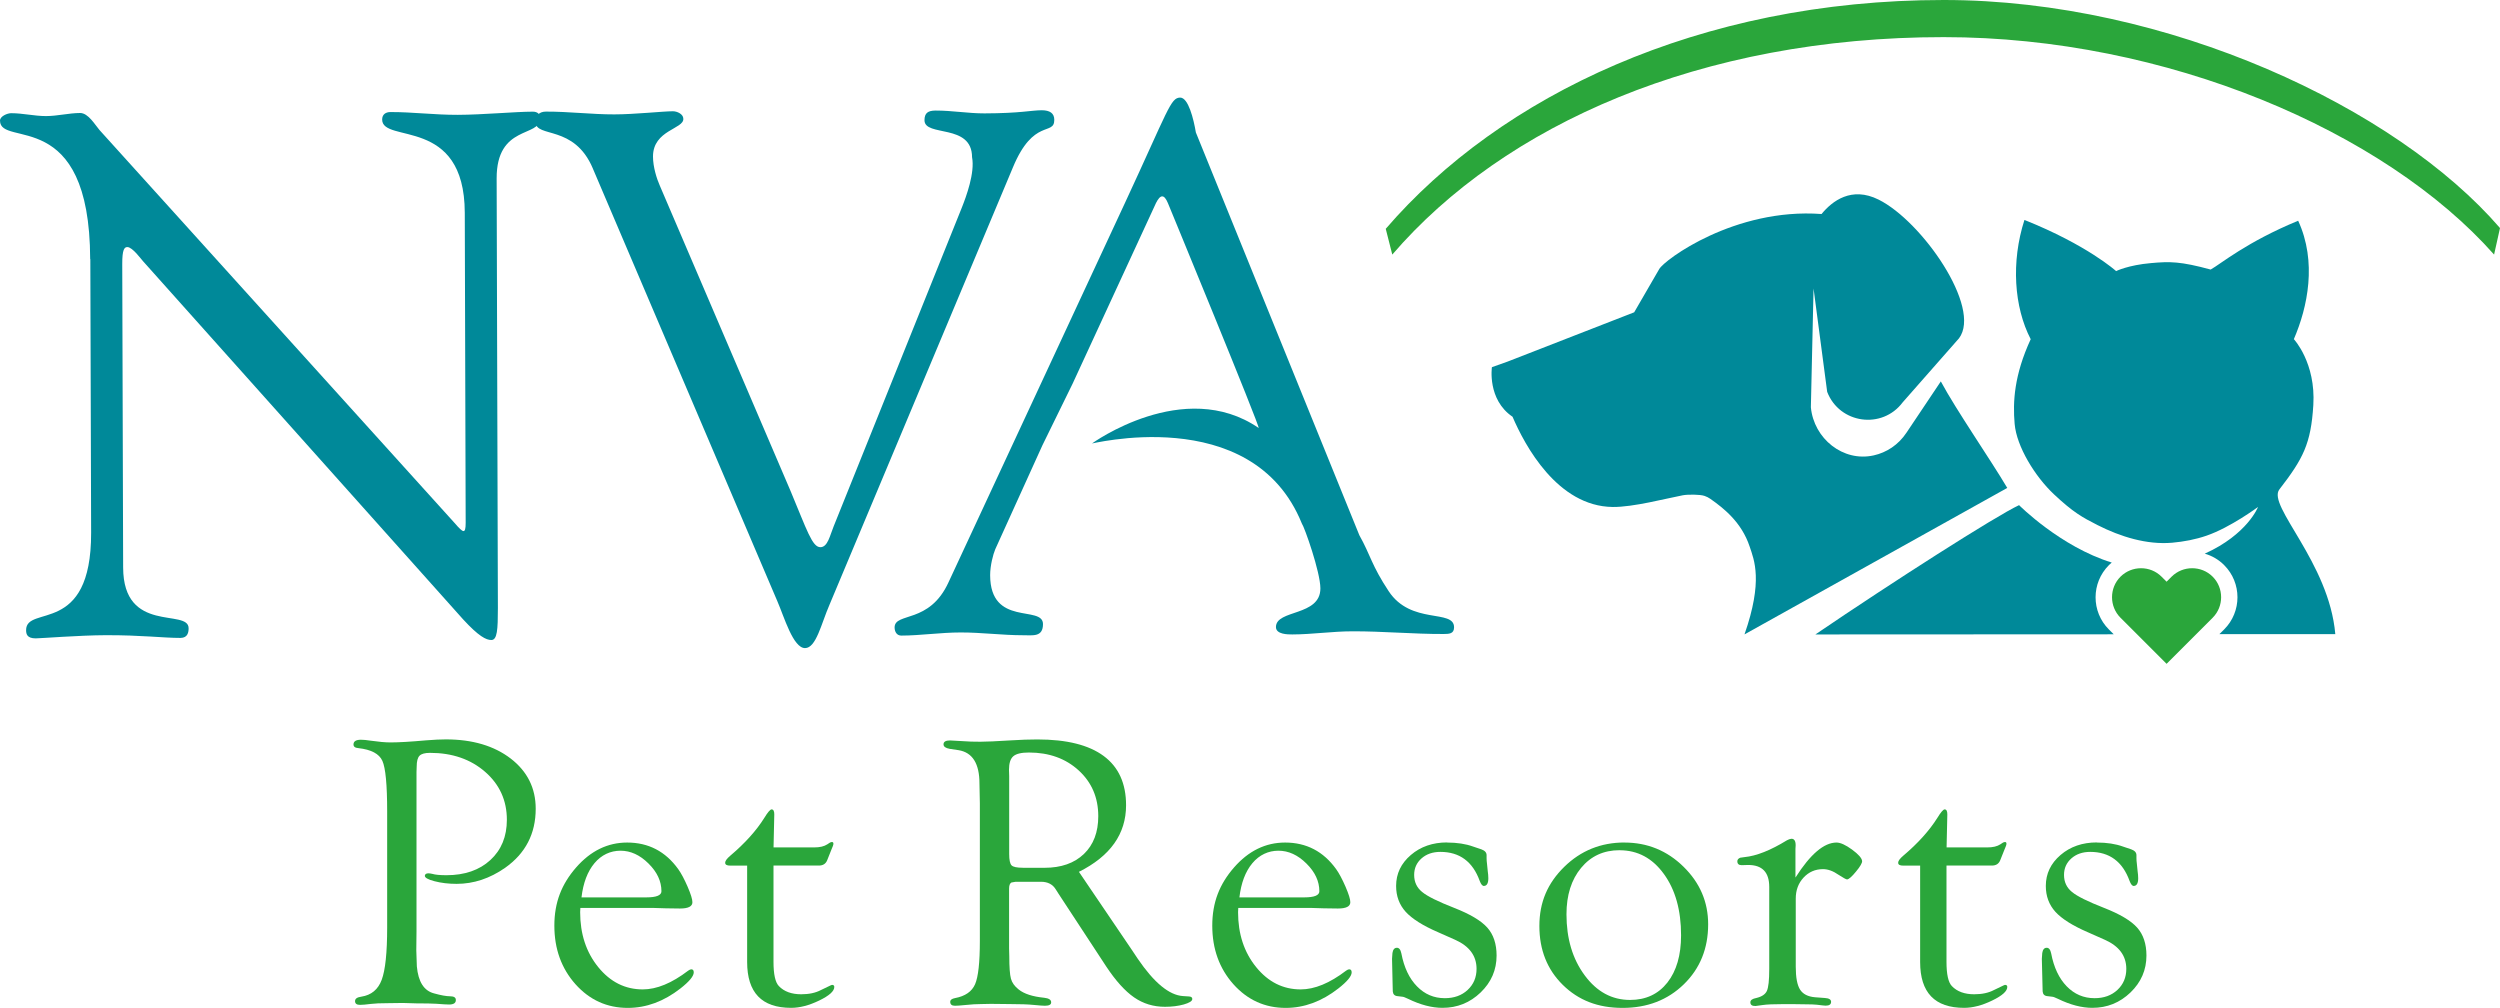
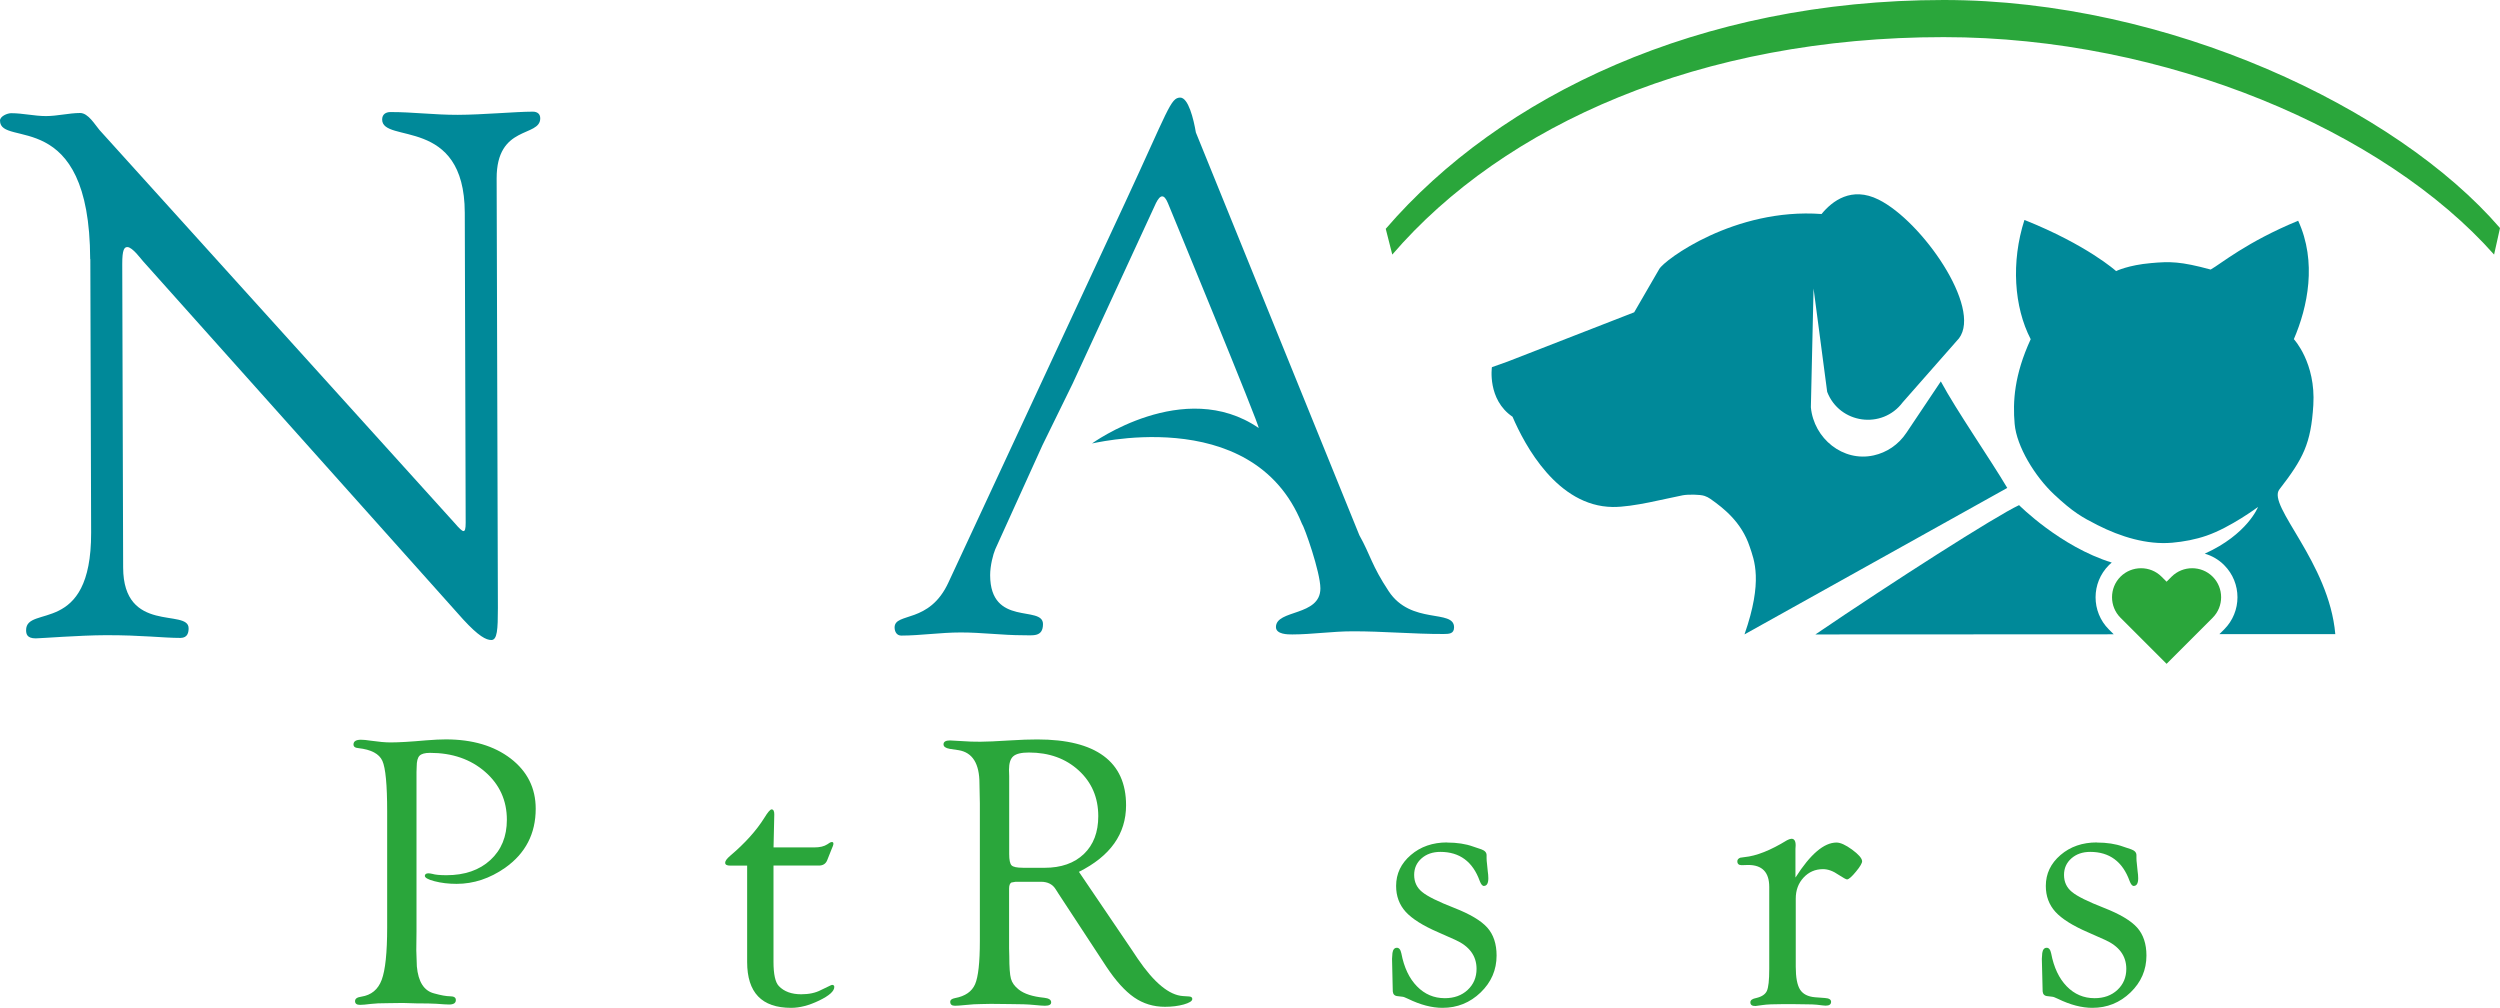
<svg xmlns="http://www.w3.org/2000/svg" viewBox="0 0 502.88 202.74">
  <g fill="#2aa63b">
    <path d="m83.78 155.33v32.1l-.04 3.73.11 3.23c.28 3.11 1.44 4.91 3.46 5.43 1.41.39 2.47.58 3.19.58.77 0 1.17.23 1.19.68.05.65-.4.98-1.35.98-.44 0-1.29-.05-2.58-.15-.82-.05-2.15-.08-4-.08l-2.73-.08-3 .04c-1.51 0-2.65.05-3.42.15-1 .13-1.73.19-2.19.19-.67 0-1-.25-1-.75s.42-.78 1.27-.9c2-.31 3.36-1.43 4.09-3.38s1.1-5.46 1.1-10.53v-23.32c0-5.38-.32-8.78-.96-10.2s-2.24-2.27-4.81-2.56c-.69-.05-1.03-.31-1-.79.03-.6.53-.9 1.5-.9.49 0 1.14.06 1.96.19 1.62.23 2.95.35 4 .35 1.64 0 4.02-.14 7.15-.42 1.62-.13 2.94-.19 3.96-.19 5.36 0 9.71 1.29 13.06 3.86 3.34 2.58 5.02 5.94 5.02 10.09 0 5.02-2.05 8.98-6.15 11.88-3.08 2.15-6.33 3.23-9.77 3.23-1.61 0-3.1-.18-4.44-.53-1.35-.35-1.99-.73-1.94-1.13.05-.31.29-.46.73-.46.2 0 .46.04.77.11.59.18 1.54.27 2.84.27 3.68 0 6.63-1.02 8.84-3.05s3.32-4.73 3.32-8.1c0-3.88-1.46-7.1-4.37-9.64-2.92-2.54-6.61-3.82-11.09-3.82-1.02 0-1.73.19-2.11.58s-.57 1.12-.57 2.19z" />
-     <path d="m116.74 182.63-.04.85c0 4.38 1.21 8.07 3.64 11.06s5.41 4.48 8.96 4.48c2.8 0 5.84-1.26 9.13-3.77.21-.15.4-.24.58-.27.36-.02.54.18.54.61 0 .77-.9 1.85-2.69 3.25-3.33 2.6-6.86 3.9-10.58 3.9-4.18 0-7.68-1.59-10.52-4.76-2.83-3.18-4.25-7.11-4.25-11.79s1.46-8.35 4.38-11.7c2.92-3.34 6.35-5.01 10.27-5.01 4.28 0 7.7 1.78 10.27 5.35.62.87 1.24 2.05 1.89 3.54.64 1.49.96 2.52.96 3.11 0 .85-.83 1.27-2.5 1.27l-2.85-.04-2.62-.08zm.23-2.12h13.04c2.02 0 3.04-.41 3.04-1.23 0-2-.86-3.86-2.6-5.58-1.73-1.72-3.61-2.58-5.63-2.58s-3.85.84-5.25 2.52-2.26 3.97-2.6 6.86z" />
    <path d="m155.59 174.13v19.34c0 2.51.36 4.14 1.08 4.88 1.05 1.1 2.55 1.65 4.5 1.65 1.56 0 2.88-.28 3.96-.85l2-.96.23-.08c.31 0 .46.14.46.42 0 .84-1.01 1.75-3.04 2.73-2.02.98-3.91 1.47-5.65 1.47-5.9 0-8.84-3.07-8.84-9.22v-19.39h-3.42c-.67 0-1-.19-1-.58 0-.36.33-.82 1-1.39 3-2.54 5.29-5.09 6.88-7.64.69-1.13 1.18-1.7 1.46-1.7.36 0 .54.33.54 1l-.15 6.65h8.19c1.13 0 2-.21 2.62-.62.38-.28.67-.44.85-.46.28-.05.41.09.38.43 0 .13-.12.45-.35.97l-.88 2.21c-.28.75-.85 1.12-1.69 1.12h-9.11z" />
    <path d="m217.04 175.39 10.61 15.65 1.23 1.84c3.28 4.81 6.31 7.3 9.07 7.48l1.23.08c.46.03.68.21.65.55-.03.39-.6.74-1.71 1.06-1.11.31-2.38.47-3.79.47-2.31 0-4.38-.63-6.21-1.9s-3.7-3.34-5.6-6.21l-9.58-14.61-.54-.85c-.62-1.05-1.62-1.58-3-1.58h-5.11l-.85.15c-.31.18-.46.59-.46 1.23v12.04l.04 1.54c0 2.21.11 3.72.33 4.53s.74 1.54 1.56 2.18c1.1.88 2.81 1.43 5.11 1.66.92.1 1.4.39 1.42.86.05.5-.37.75-1.27.75-.36 0-1.12-.06-2.27-.17-1.05-.11-2.68-.17-4.88-.17l-3.69-.04-2 .04c-.87 0-1.92.06-3.15.19-1 .1-1.69.15-2.08.15-.64 0-.96-.26-.96-.79 0-.38.32-.63.96-.75 2.05-.38 3.4-1.32 4.04-2.79.64-1.48.96-4.38.96-8.72v-27.65l-.08-4.01c0-4-1.4-6.24-4.19-6.7l-1.81-.27c-.82-.15-1.23-.45-1.23-.9 0-.53.44-.79 1.31-.79.21 0 1.1.05 2.69.15.92.08 2.06.11 3.42.11 1.18 0 3.19-.09 6.04-.27 2.05-.13 3.86-.19 5.42-.19 5.9 0 10.34 1.11 13.34 3.33s4.5 5.52 4.5 9.91c0 5.77-3.17 10.24-9.5 13.4h.03zm-11.3-.83h4.35c3.37 0 6.01-.93 7.94-2.78s2.89-4.39 2.89-7.6c0-3.73-1.31-6.8-3.93-9.2s-5.96-3.61-10.02-3.61c-1.52 0-2.56.25-3.14.75s-.87 1.41-.87 2.72l.04 1.27v15.66c0 1.21.16 1.97.48 2.3.32.32 1.07.48 2.26.48z" />
-     <path d="m249.08 182.63-.04.85c0 4.38 1.21 8.07 3.64 11.06s5.41 4.48 8.96 4.48c2.8 0 5.84-1.26 9.13-3.77.21-.15.4-.24.58-.27.36-.02.54.18.54.61 0 .77-.9 1.85-2.69 3.25-3.33 2.6-6.86 3.9-10.58 3.9-4.18 0-7.68-1.59-10.52-4.76-2.83-3.18-4.25-7.11-4.25-11.79s1.46-8.35 4.38-11.7c2.92-3.34 6.35-5.01 10.27-5.01 4.28 0 7.7 1.78 10.27 5.35.62.87 1.24 2.05 1.89 3.54.64 1.49.96 2.52.96 3.11 0 .85-.83 1.27-2.5 1.27l-2.85-.04-2.62-.08zm.23-2.12h13.04c2.02 0 3.04-.41 3.04-1.23 0-2-.86-3.86-2.6-5.58-1.73-1.72-3.61-2.58-5.63-2.58s-3.85.84-5.25 2.52-2.26 3.97-2.6 6.86z" />
    <path d="m291.07 169.48c2.02 0 3.77.27 5.23.8l1.69.57c.69.25 1.04.64 1.04 1.17v.61c0 .36.03.72.08 1.08l.15 1.5c.08.54.12 1.03.12 1.46 0 1-.29 1.51-.87 1.54-.31.03-.6-.31-.86-1-1.41-3.9-4.05-5.85-7.92-5.85-1.54 0-2.8.44-3.79 1.31-.99.88-1.48 1.98-1.48 3.32 0 1.42.53 2.56 1.6 3.43 1.06.88 3.21 1.94 6.44 3.2 3.2 1.25 5.43 2.58 6.67 3.97s1.87 3.27 1.87 5.62c0 2.89-1.07 5.37-3.21 7.43s-4.7 3.09-7.67 3.09c-2.13 0-4.44-.6-6.92-1.81-.59-.28-.96-.42-1.12-.42l-1-.12c-.59-.05-.91-.37-.96-.96l-.04-1.65-.11-4.9.08-1.15c.1-.69.39-1.05.86-1.07s.78.36.94 1.15c.54 2.82 1.58 5.02 3.14 6.61 1.55 1.59 3.41 2.38 5.6 2.38 1.87 0 3.4-.55 4.59-1.66s1.79-2.52 1.79-4.24c0-2.62-1.45-4.58-4.34-5.86l-3.38-1.5c-3.08-1.33-5.26-2.71-6.54-4.12-1.28-1.42-1.92-3.15-1.92-5.2 0-2.46.99-4.53 2.96-6.22s4.41-2.53 7.31-2.53z" />
-     <path d="m326.76 169.48c4.61 0 8.58 1.62 11.88 4.86 3.31 3.24 4.96 7.1 4.96 11.58 0 4.87-1.63 8.89-4.88 12.06-3.26 3.18-7.37 4.76-12.34 4.76s-8.88-1.54-12.02-4.63-4.71-7.04-4.71-11.85 1.67-8.62 5-11.89c3.33-3.26 7.37-4.9 12.11-4.9zm-.98 1.54c-3.2 0-5.78 1.19-7.74 3.56s-2.94 5.48-2.94 9.33c0 4.9 1.22 8.99 3.67 12.29 2.44 3.3 5.48 4.94 9.12 4.94 3.17 0 5.68-1.17 7.51-3.5s2.75-5.5 2.75-9.5c0-5.05-1.15-9.17-3.46-12.34-2.3-3.18-5.27-4.77-8.9-4.77h-.01z" />
    <path d="m361.19 176.48c2.97-4.67 5.72-7 8.23-7 .79 0 1.84.48 3.13 1.42 1.29.95 1.97 1.72 2.02 2.31.02.38-.38 1.09-1.23 2.11-.84 1.03-1.44 1.55-1.8 1.58-.18 0-.74-.31-1.69-.92-1.1-.77-2.15-1.15-3.15-1.15-1.56 0-2.86.57-3.91 1.7s-1.57 2.54-1.57 4.23v13.7c0 2.15.29 3.68.86 4.59.58.91 1.58 1.43 3.02 1.55l2 .15c.82.05 1.23.31 1.23.77 0 .51-.36.77-1.08.77-.18 0-.78-.06-1.81-.19-.49-.05-1.21-.08-2.16-.08l-2.78-.04h-1.7c-2.01 0-3.43.06-4.28.19-.67.1-1.13.17-1.39.19-.69.02-1.04-.23-1.04-.75 0-.43.4-.71 1.19-.86 1.1-.26 1.81-.73 2.13-1.42s.48-2.17.48-4.42v-16.5c0-2.95-1.41-4.42-4.23-4.42l-1.31.04c-.59 0-.88-.26-.88-.79 0-.31.19-.55.58-.71.23-.05.51-.09.85-.12 2.41-.23 5.25-1.36 8.54-3.38.33-.18.63-.28.88-.31.59-.02.88.41.88 1.31l-.04.73v5.73h.03z" />
-     <path d="m391.54 174.13v19.34c0 2.51.36 4.14 1.08 4.88 1.05 1.1 2.55 1.65 4.5 1.65 1.56 0 2.88-.28 3.96-.85l2-.96.23-.08c.31 0 .46.14.46.42 0 .84-1.01 1.75-3.04 2.73-2.02.98-3.91 1.47-5.65 1.47-5.9 0-8.84-3.07-8.84-9.22v-19.39h-3.42c-.67 0-1-.19-1-.58 0-.36.33-.82 1-1.39 3-2.54 5.29-5.09 6.89-7.64.69-1.13 1.18-1.7 1.46-1.7.36 0 .54.33.54 1l-.15 6.65h8.19c1.13 0 2-.21 2.62-.62.38-.28.67-.44.85-.46.28-.05.41.09.38.43 0 .13-.12.45-.35.97l-.88 2.21c-.28.75-.85 1.12-1.69 1.12h-9.11z" />
    <path d="m421.79 169.48c2.02 0 3.77.27 5.23.8l1.69.57c.69.25 1.04.64 1.04 1.17v.61c0 .36.03.72.08 1.08l.15 1.5c.08.54.12 1.03.12 1.46 0 1-.29 1.51-.87 1.54-.31.03-.6-.31-.86-1-1.41-3.9-4.05-5.85-7.92-5.85-1.54 0-2.8.44-3.79 1.31-.99.88-1.48 1.98-1.48 3.32 0 1.42.53 2.56 1.6 3.43 1.06.88 3.21 1.94 6.44 3.2 3.2 1.25 5.43 2.58 6.67 3.97s1.87 3.27 1.87 5.62c0 2.89-1.07 5.37-3.21 7.43s-4.7 3.09-7.67 3.09c-2.13 0-4.44-.6-6.92-1.81-.59-.28-.96-.42-1.12-.42l-1-.12c-.59-.05-.91-.37-.96-.96l-.04-1.65-.12-4.9.08-1.15c.1-.69.39-1.05.86-1.07s.78.36.94 1.15c.54 2.82 1.58 5.02 3.13 6.61s3.41 2.38 5.6 2.38c1.87 0 3.4-.55 4.59-1.66s1.79-2.52 1.79-4.24c0-2.62-1.45-4.58-4.35-5.86l-3.38-1.5c-3.08-1.33-5.26-2.71-6.54-4.12-1.28-1.42-1.92-3.15-1.92-5.2 0-2.46.99-4.53 2.96-6.22s4.41-2.53 7.31-2.53z" />
  </g>
  <path d="m18.14 52.13c-.09-31.04-18.12-22.33-18.14-27.86 0-.9 1.49-1.5 2.24-1.5 2.39 0 4.63.58 7.02.58 2.24 0 4.62-.61 6.86-.62 1.64 0 2.99 2.38 3.89 3.42l71.42 79.04c.9 1.05 1.5 1.64 1.8 1.64s.44-.45.44-1.65l-.18-62.38c-.05-19.55-16.61-13.83-16.62-18.76 0-1.04.74-1.49 1.64-1.5 4.48-.01 8.81.57 13.59.56 5.07-.02 11.49-.63 15.07-.64.89 0 1.5.44 1.5 1.34 0 3.88-8.8 1.22-8.77 12.11l.25 86.41c0 4.33-.13 6.42-1.32 6.42-1.04 0-2.54-.74-5.68-4.16l-64.39-72.05c-.3-.3-2.1-2.83-3.14-2.83-.6 0-1.04.45-1.03 3.43l.18 61.04c.04 13.43 13.16 8.17 13.17 12.2 0 .75-.14 1.94-1.63 1.95-3.58 0-7.76-.57-15.08-.55-5.22.02-12.98.63-14.03.64-1.79 0-1.94-.89-1.95-1.64-.02-5.23 13.13 1.3 13.08-19.59l-.16-55.07" fill="#008999" />
-   <path d="m119.26 33.91c-3.76-8.95-11.51-6.09-11.52-9.37 0-1.34.74-2.09 2.09-2.09 4.63-.01 9.25.57 13.73.56 4.03 0 9.7-.62 11.79-.63.9 0 2.09.59 2.1 1.49.16 2.09-6.11 2.26-6.1 7.63 0 2.09.76 4.47 1.36 5.82l26.3 61.42c3.31 7.9 4.36 11.33 6.01 11.33 1.49 0 1.93-2.4 2.67-4.19l25.78-64.11c.89-2.24 2.66-7.02 2.06-10.15-.02-6.86-9.56-4-9.57-7.43 0-1.49.74-1.94 2.23-1.95 3.29-.01 6.57.58 9.85.57 7.17-.02 9.4-.62 11.49-.63 1.64 0 2.54.59 2.54 1.93.01 3.28-4.18-.43-8.33 9.58l-36.91 88.01c-1.63 3.74-2.66 8.67-4.9 8.67-2.39 0-4.19-6.26-5.55-9.39l-37.12-87.05" fill="#008999" />
  <path d="m219.66 89.2s18.49-13.4 33.51-3.12c.58.4-18.25-45.24-18.25-45.24-.75-1.79-1.5-1.78-2.39 0l-16.76 36.31-6.08 12.41-9.49 20.92c-.44 1.04-1.03 3.29-1.03 5.23.03 10.44 10.62 5.94 10.63 9.82 0 2.69-2.08 2.24-4.02 2.25-4.18 0-8.36-.57-12.54-.56-4.03 0-8.06.62-11.94.63-.89 0-1.34-.74-1.35-1.63 0-3.14 7.01-.62 10.87-9.14l35.45-76.22c8.75-18.83 9.19-21.22 11.13-21.23 1.64 0 2.7 4.32 3.15 7.01l32.89 81.03c2.26 4.02 2.44 6.03 5.89 11.24 4.5 6.85 13.15 3.54 13.16 7.27 0 1.34-1.04 1.34-2.09 1.35-6.12.02-12.24-.56-18.36-.54-4.03 0-8.06.62-12.09.63-.89 0-3.28 0-3.29-1.48-.01-3.58 8.95-2.12 8.94-7.79-.01-3.28-3.2-12.33-3.73-13.04-10.01-24.77-43.47-15.67-42.21-16.12" fill="#008999" />
  <path d="m440.95 114.3c-1.5 0-2.99.57-4.13 1.7l-1.01 1.01-1.01-1.01c-1.14-1.14-2.63-1.7-4.13-1.7s-2.99.57-4.13 1.7c-2.27 2.27-2.27 5.99 0 8.26l1.06 1.06 8.21 8.21 8.21-8.21 1.06-1.06c2.27-2.27 2.27-5.99 0-8.26-1.14-1.14-2.63-1.7-4.13-1.7" fill="#2aa63b" />
  <path d="m278.76 46.01c23.02-26.72 63.03-46 112.22-46.01 45.08 0 91.07 21.71 111.9 45.87l-1.19 5.34c-22.04-24.88-65.99-43.75-110.72-43.74-48.81-.01-88.44 17.61-110.91 43.74l-1.32-5.2z" fill="#2aa63b" />
  <path d="m424.2 113.68c.19-.19.38-.36.58-.52-10.35-3.2-18.64-11.55-18.64-11.55-4.73 2.21-25.39 15.42-40.97 26.01l60.01-.03-.98-.98c-3.56-3.56-3.56-9.36 0-12.92" fill="#008999" />
  <path d="m446.44 127.56h23.31c-1.25-14.48-13.78-25.84-11.25-29.11 4.79-6.2 6.35-9.17 6.83-16.97.52-8.52-3.91-13.25-3.91-13.25h-.01c2.79-6.47 4.69-15.55.87-23.83-10.39 4.29-15.51 8.65-17.6 9.82-6.08-1.65-8.19-1.64-11.99-1.3-4.61.4-7.03 1.61-7.03 1.61s-5.79-5.24-18.44-10.29c-2.71 8.44-2.1 17.51 1.26 23.99-3.33 7.22-3.62 12.59-3.23 17.04.4 4.57 4.1 10.59 7.92 14.17 3.84 3.6 5.66 4.61 8.75 6.18 4.62 2.35 9.93 3.99 15.01 3.55 2.35-.21 4.69-.65 6.92-1.42 4.83-1.66 10.36-5.78 10.36-5.78s-2.11 5.51-10.72 9.4c1.46.42 2.81 1.2 3.91 2.31 3.56 3.56 3.56 9.36 0 12.92l-.97.96z" fill="#008999" />
  <path d="m403.76 98.14c-3.36-5.68-10.29-15.69-13.36-21.42l-6.91 10.32c-1.65 2.48-4.03 3.99-6.58 4.56-6.17 1.39-12.06-3.38-12.65-9.68l.54-23.89 2.74 20.79c2.48 6.43 11.06 7.62 15.19 2.11l11.33-12.88c4.64-6.18-7.47-23.58-16.18-27.9-5.45-2.71-9.32.28-11.47 2.9-17.5-1.29-31.66 9.26-32.65 11.07l-5.04 8.7-25.45 9.91-3.17 1.13s-.96 6.51 4.15 9.97c2.48 5.78 9.03 18.02 20.15 18.15 4.1.05 10.77-1.72 14.08-2.35.98-.19 3.47-.2 4.41.13.41.14.8.34 1.16.59 2.64 1.86 6.26 4.67 7.89 9.57.93 2.78 2.73 6.91-1.03 17.69l52.87-29.47z" fill="#008999" />
</svg>